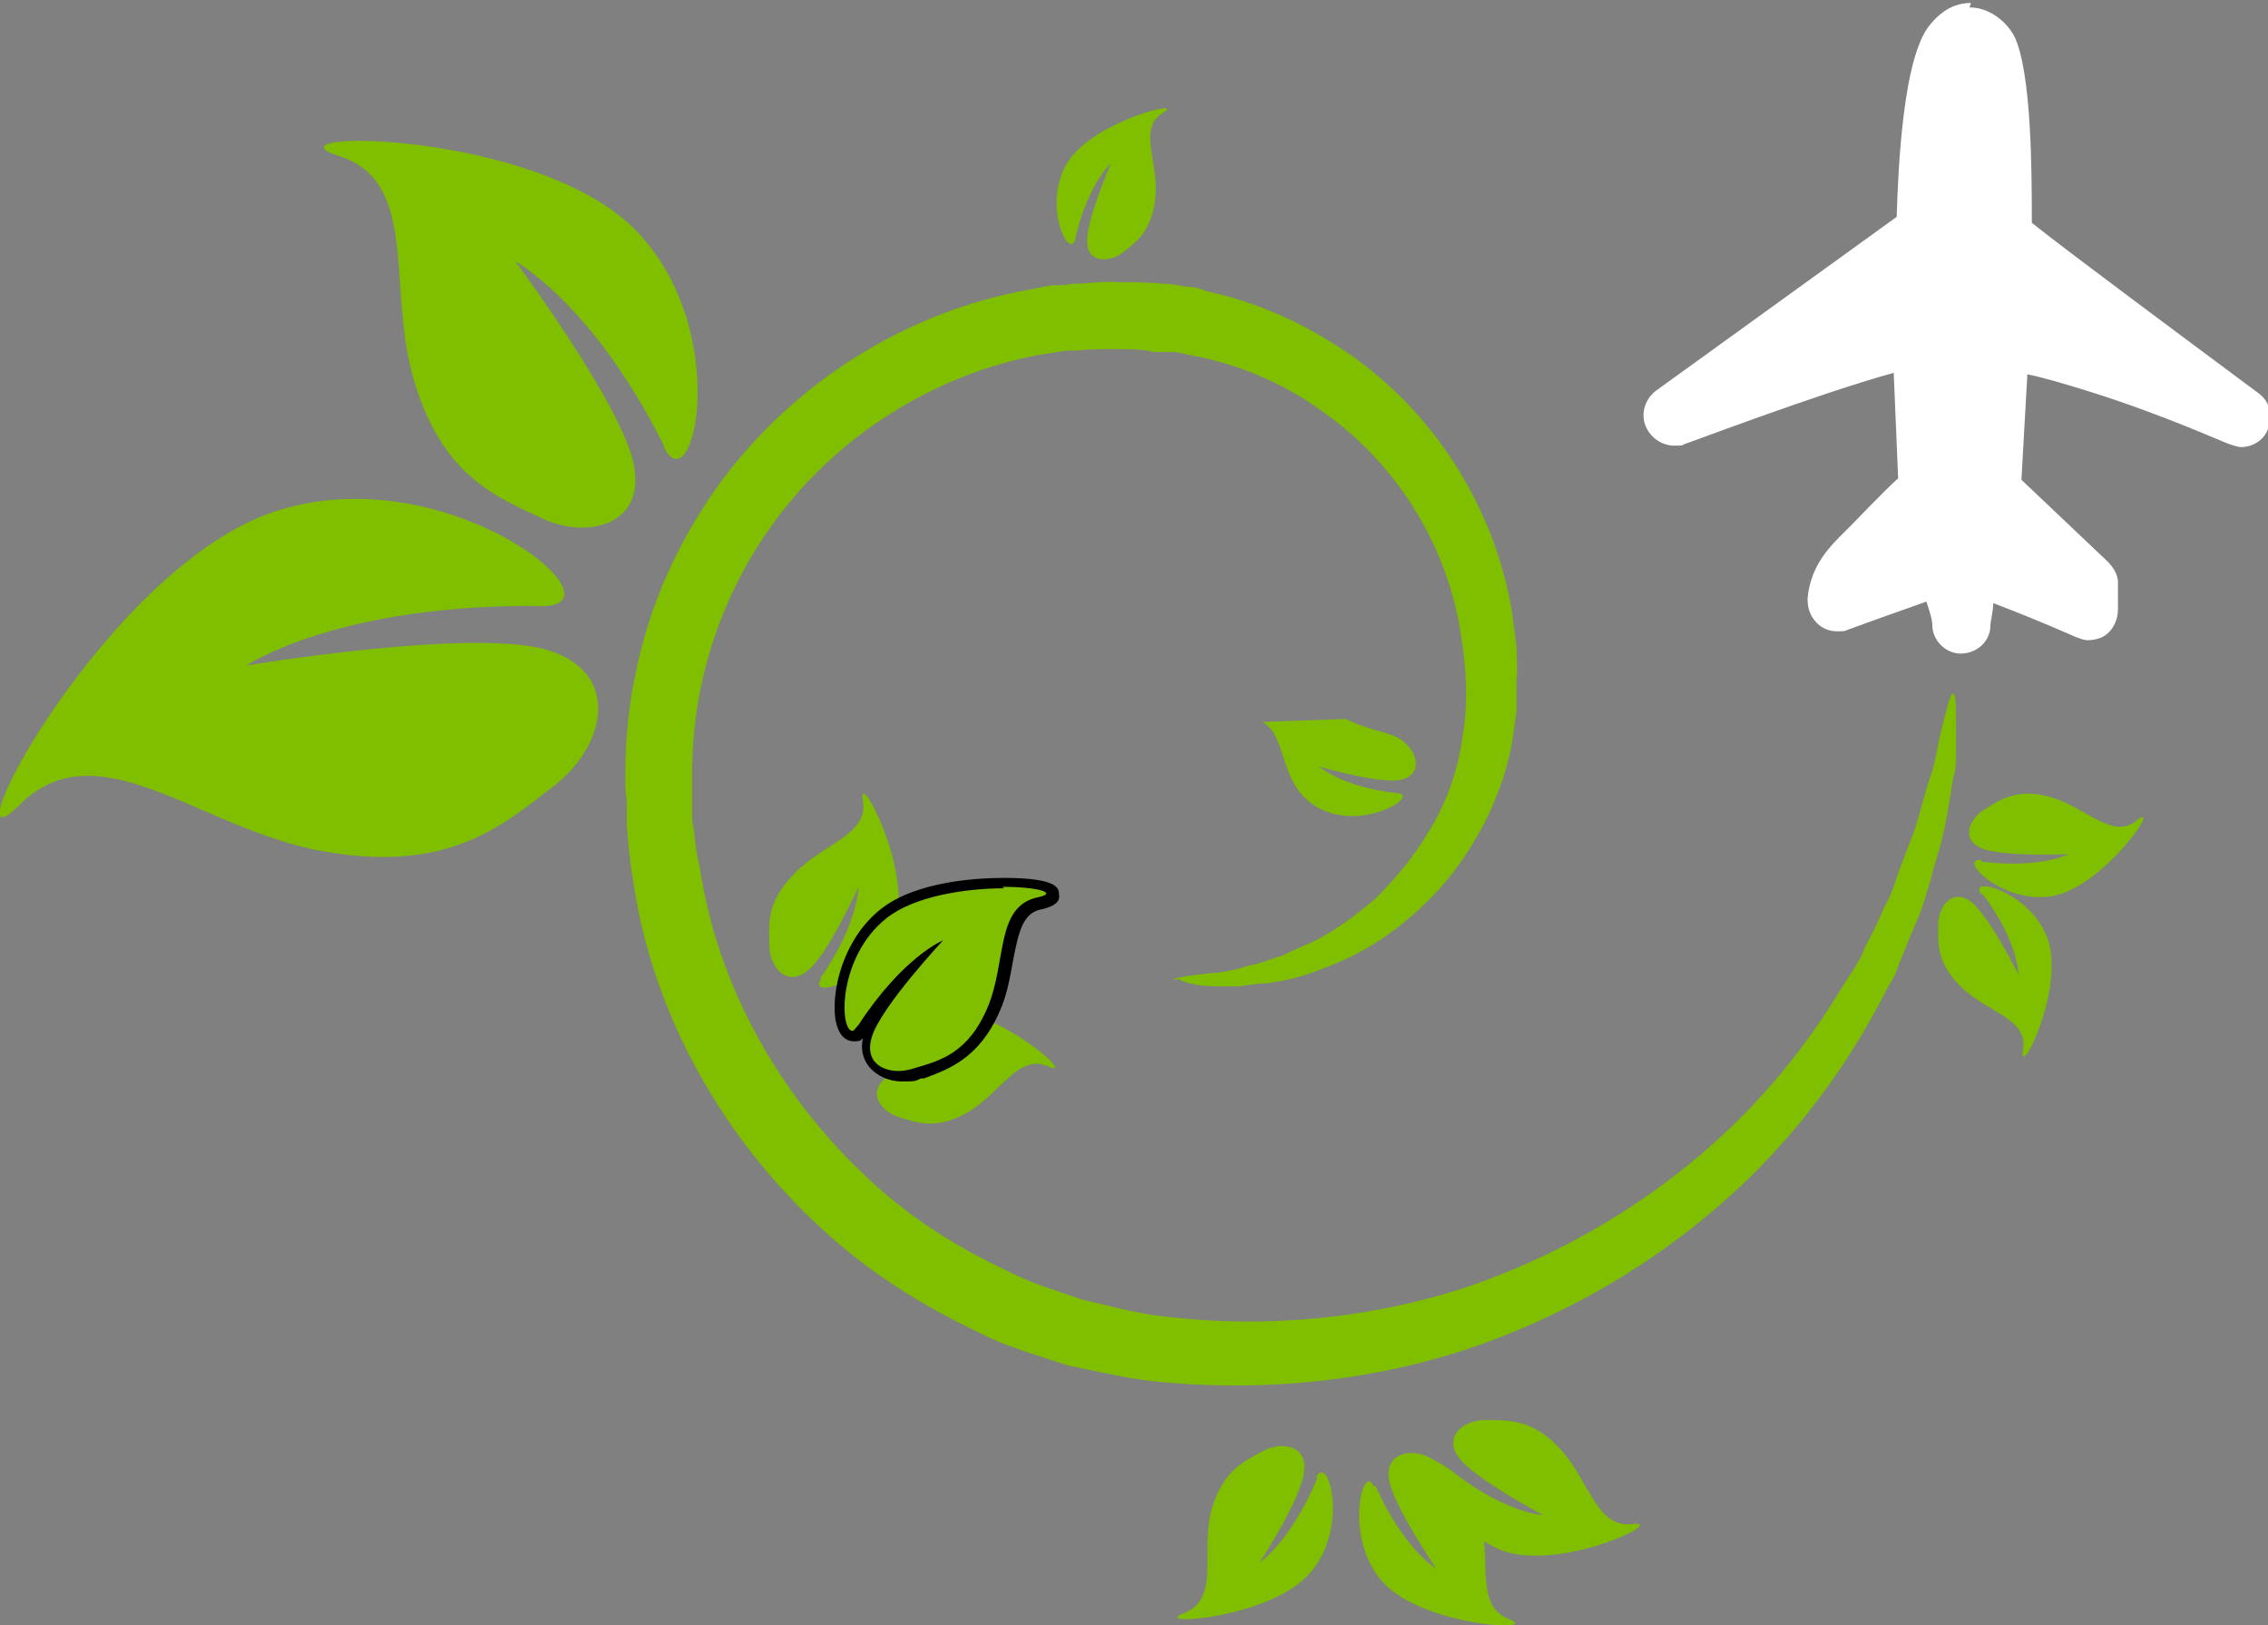
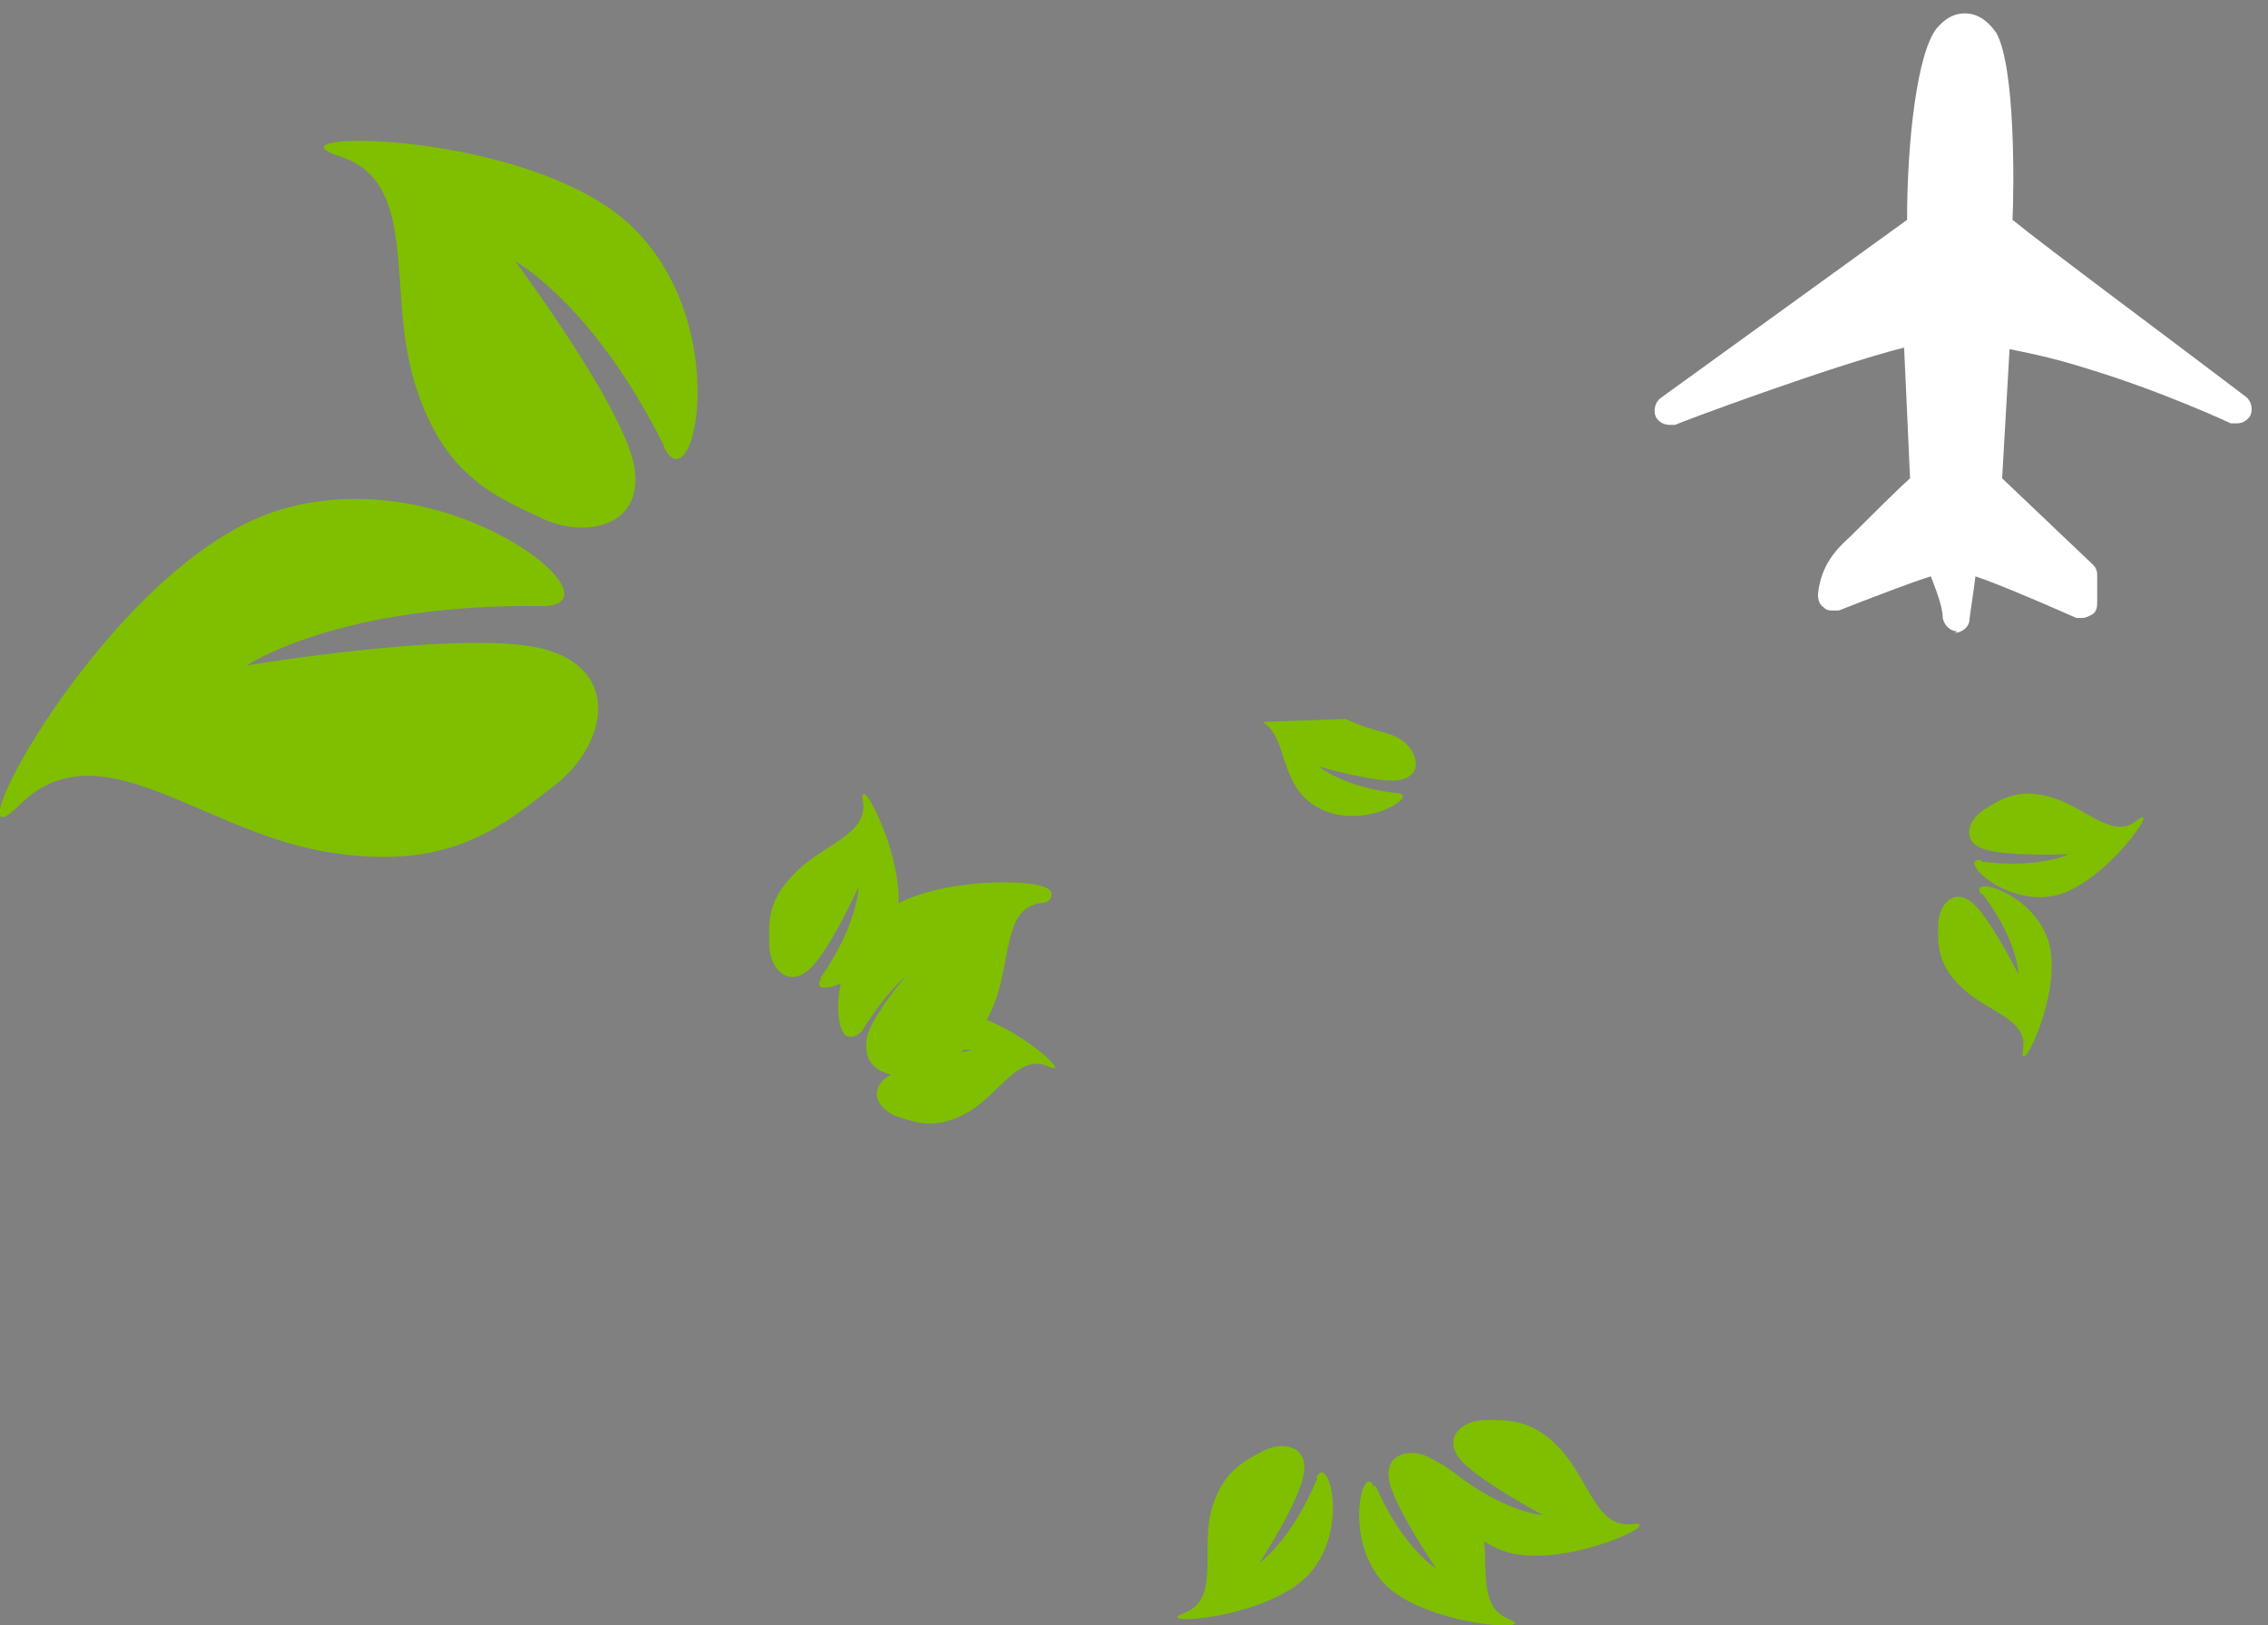
<svg xmlns="http://www.w3.org/2000/svg" id="Layer_2" viewBox="0 0 152.7 109.4">
  <rect x="0" y="0" width="152.7" height="109.4" fill="#808080" stroke="none" />
  <defs>
    <style>.cls-1{fill:#fff;}.cls-2{fill:#7fbf00;}</style>
  </defs>
  <g id="Landing">
    <g>
-       <path class="cls-2" d="m79,66c0-.2.9-.3,2.6-.5.4,0,.9-.1,1.4-.2.5-.1,1-.3,1.6-.4.6-.2,1.2-.4,1.8-.6.6-.3,1.3-.6,2-.9,1.4-.7,2.8-1.7,4.2-2.9,1.3-1.3,2.6-2.8,3.7-4.7,1.1-1.8,1.9-4,2.2-6.4.4-2.3.2-5-.3-7.6-1-5.2-4.1-10.6-9.3-14.2-2.5-1.8-5.5-3.1-8.8-3.7-.4-.1-.8-.2-1.2-.2h-1.2c-.8-.2-1.7-.2-2.6-.2-.9,0-1.7,0-2.6.1-.4,0-.9,0-1.3.1l-1.3.2c-6.9,1.3-13.7,5.4-18.1,11.7-2.2,3.1-3.8,6.8-4.6,10.6-.4,1.9-.6,3.9-.6,6,0,.5,0,1,0,1.5v1.5c.2,1,.2,2,.5,3.1,1.2,8.2,5.5,15.5,11.1,20.8,2.8,2.7,6.1,4.8,9.5,6.4,1.7.9,3.5,1.4,5.2,2,1.8.4,3.5.9,5.3,1.1,7.2.9,14.2.1,20.4-1.9,6.2-2.1,11.4-5.2,15.7-8.8,4.3-3.6,7.4-7.6,9.7-11.4.3-.5.6-.9.9-1.4.1-.2.3-.5.4-.7.1-.2.2-.5.3-.7.5-.9.9-1.8,1.3-2.7.5-.8.7-1.7,1-2.5.3-.8.6-1.6.9-2.3.5-1.5.8-2.9,1.2-4,.2-.6.3-1.1.4-1.6.1-.5.2-1,.3-1.4.4-1.6.6-2.5.8-2.5s.2.9.2,2.6c0,.4,0,.9,0,1.4,0,.5,0,1.1-.2,1.7-.2,1.2-.4,2.7-.8,4.3-.2.8-.5,1.6-.7,2.5-.3.9-.5,1.8-.9,2.7-.4.9-.8,1.9-1.2,2.9-.1.3-.2.5-.3.8-.1.2-.3.5-.4.7-.3.5-.5,1-.8,1.5-2.2,4.1-5.4,8.6-9.8,12.6-4.4,4-10,7.6-16.6,10-6.6,2.4-14.3,3.4-22.2,2.6-2-.2-4-.7-6-1.1-2-.7-4-1.2-5.9-2.2-3.8-1.8-7.5-4.1-10.7-7.1-6.4-5.9-11.3-14.2-12.6-23.5-.2-1.1-.3-2.3-.4-3.5v-1.7c-.1-.6-.1-1.2-.1-1.7,0-2.3.2-4.6.7-6.9.9-4.5,2.8-8.7,5.4-12.4,5.2-7.3,13.1-12,21.1-13.4l1.5-.3c.5,0,1,0,1.5-.1,1,0,2-.2,3-.1,1,0,2,0,3,.1.5,0,1,.1,1.5.2.5,0,1,.1,1.4.3,3.8.8,7.3,2.5,10.3,4.7,5.9,4.4,9.3,10.8,10.3,16.9.1.8.2,1.5.3,2.3,0,.7.1,1.5,0,2.2,0,.7,0,1.4,0,2.2-.1.7-.2,1.4-.3,2.1-.5,2.7-1.6,5.2-2.9,7.2-1.3,2.1-2.9,3.7-4.5,5-1.6,1.3-3.3,2.2-4.8,2.8-.8.3-1.5.6-2.3.8-.7.2-1.4.3-2,.4-.6,0-1.2.1-1.8.2-.5,0-1,0-1.5,0-1.7,0-2.6-.4-2.6-.5Z" />
      <g>
        <path class="cls-1" d="m131.8,42.5c-.5,0-.9-.4-1-.9,0-.8-.5-2-.8-2.8-1.3.4-3.9,1.4-6.2,2.3-.1,0-.2,0-.4,0-.2,0-.4,0-.6-.2-.3-.2-.4-.5-.4-.9.2-2,1.3-3.1,2.2-3.9l.3-.3c.7-.7,2.8-2.8,3.7-3.6l-.4-8.8c-4.8,1.2-15.3,5.1-15.4,5.2-.1,0-.2,0-.4,0-.4,0-.7-.2-.9-.5-.2-.4-.1-1,.3-1.3l16.6-12c0-5.4.7-11.3,2-12.9.6-.7,1.2-1,1.9-1,1.3,0,2,1.2,2.1,1.3,1.3,2.3,1.2,10.4,1.1,12.6,2.2,1.8,11.1,8.4,15.7,11.9.4.3.5.9.3,1.3-.2.3-.5.5-.9.5s-.3,0-.4,0c0,0-4.5-2.1-9.4-3.6-2.8-.9-4.6-1.2-5.5-1.4l-.5,8.7,6.1,5.8c.2.2.3.4.3.7v1.8c0,.3,0,.7-.4.9-.2.1-.4.2-.6.2s-.3,0-.4,0c-3.4-1.5-5.6-2.4-6.8-2.8-.1.9-.3,2.1-.4,2.9,0,.5-.5.9-1,.9s0,0,0,0Z" />
-         <path class="cls-1" d="m132.4,2c.7,0,1.2.8,1.2.8,1.3,2.4,1,12.6,1,12.6,1.6,1.5,16.2,12.2,16.2,12.2,0,0-4.5-2.1-9.5-3.6-4.8-1.5-6.6-1.5-6.8-1.5h0l-.6,10.2c.8.7,6.5,6.1,6.5,6.1v1.8c-5.5-2.5-7.9-3.1-7.9-3.1-.2.7-.6,4.1-.6,4.1,0-1.6-1.3-4-1.3-4-.6.1-7.1,2.6-7.1,2.6.1-1.8,1.3-2.7,2.2-3.5.9-.8,4-3.9,4-3.9l-.4-10.4c-4.2.7-16.7,5.5-16.7,5.5l17.1-12.3c0-6.7.9-11.7,1.8-12.7.4-.5.8-.7,1.2-.7m0-2c-.7,0-1.7.2-2.7,1.4-1.9,2.1-2.2,9.9-2.3,13l-16.2,11.7c-.8.6-1.1,1.7-.6,2.6.4.7,1.1,1.1,1.8,1.1s.5,0,.7-.1c.1,0,9-3.4,14.1-4.8l.3,7.1c-1,.9-2.7,2.7-3.3,3.3,0,0-.2.2-.3.3-.9.9-2.3,2.2-2.5,4.5,0,.7.2,1.3.8,1.8.4.3.8.4,1.2.4s.5,0,.7-.1c1.9-.7,3.9-1.4,5.3-1.9.2.6.4,1.2.4,1.6,0,1,.9,1.9,1.9,1.9,0,0,0,0,0,0,1,0,1.9-.7,2-1.7,0-.5.2-1.1.2-1.7,1.3.5,3.1,1.2,5.6,2.3.3.1.5.2.8.2s.8-.1,1.1-.3c.6-.4.9-1.1.9-1.8v-1.8c0-.5-.3-1-.7-1.4l-5.8-5.5.4-7.1c1,.2,2.4.6,4.3,1.2,4.8,1.5,9.2,3.5,9.3,3.5.3.1.6.2.8.2.7,0,1.4-.4,1.7-1,.5-.9.3-2-.5-2.6-5.1-3.8-12.8-9.5-15.3-11.5,0-3.3,0-10.2-1.2-12.6-.5-.9-1.6-1.9-3-1.9h0Z" />
      </g>
      <path class="cls-2" d="m44.7,30c-4.8-9.6-10-12.4-10-12.4,0,0,7.3,9.8,8,13.8.7,4-3.2,4.9-6.2,3.5-3.2-1.5-6.7-2.9-8.6-9.2-1.9-6.3.4-13.5-5.1-15.2-5.5-1.8,13.2-1.8,19.9,4.9,6.7,6.7,4,18.7,2,14.7Z" />
      <path class="cls-2" d="m85,48.6c1.8,1,1,4.5,4,5.9,3,1.4,6.6-1,5.1-1.1-3.7-.4-5.3-1.8-5.3-1.8,0,0,4.1,1.2,5.5.9,1.4-.3,1.2-1.6.4-2.4-.9-.9-2-.7-4.1-1.7" />
-       <path class="cls-2" d="m72.4,16c.9-3.7,2.4-5,2.4-5,0,0-1.7,3.9-1.6,5.3,0,1.4,1.5,1.4,2.4.7s2-1.5,2.2-3.8-1.2-4.6.5-5.6c1.7-1-4.6.5-6.4,3.3s.1,6.7.5,5.2Z" />
      <path class="cls-2" d="m59.4,71.7c3.8-1.5,6-1,6-1,0,0-4.6.9-5.8,1.9-1.2,1-.3,2.2.9,2.6,1.3.4,2.6.9,4.8-.4,2.1-1.3,3.3-3.9,5.3-3,2,.9-3.3-3.9-6.9-3.7-3.6.2-5.9,4.3-4.3,3.7Z" />
      <path class="cls-2" d="m55.2,65.9c2.6-3.7,2.6-6.2,2.6-6.2,0,0-2.1,4.7-3.5,5.7-1.3,1-2.4-.2-2.5-1.6,0-1.5-.3-3,1.7-5,1.9-2,5-2.6,4.6-4.9s3.3,4.5,2.2,8.3c-1.1,3.8-6.1,5.2-5,3.7Z" />
      <g>
        <path class="cls-2" d="m60.6,72.4c-.8,0-1.5-.3-1.9-.8-.3-.3-.5-1-.3-1.9.3-1,1.5-2.7,2.6-4-.9.8-1.9,2-2.9,3.6-.2.3-.5.5-.8.5h0c-.2,0-.5,0-.7-.7-.5-1.5,0-5.4,2.8-7.6,2.4-1.9,6.8-2.1,8.1-2.1,3.2,0,3.3.6,3.3.8,0,.5-.5.6-.8.6-1.6.3-1.9,1.7-2.3,3.8-.2,1-.4,2.2-.9,3.3-1.3,3.1-3.2,3.7-4.9,4.3h-.2c-.4.2-.8.3-1.2.3Z" />
-         <path d="m67.5,59.7c2.3,0,3.8.4,2.4.7-2.9.6-2.1,4.3-3.4,7.4-1.3,3.1-3.2,3.6-4.9,4.1-.3.1-.7.2-1.1.2-1.2,0-2.3-.7-1.8-2.3.6-2,4.8-6.5,4.8-6.5,0,0-2.7,1.1-5.7,5.7-.2.2-.3.4-.4.4-.9,0-1-5,2.3-7.6,1.9-1.5,5.4-2,7.9-2m0-.7c-1.7,0-5.9.2-8.3,2.1-2.9,2.3-3.5,6.5-2.9,8,.3.8.8.9,1.1.9s.4,0,.6-.2c-.2.9.1,1.5.4,1.9.5.6,1.3,1,2.2,1s.9,0,1.3-.2h.2c1.6-.6,3.7-1.3,5.1-4.5.5-1.1.7-2.3.9-3.4.4-2.1.7-3.3,2-3.5.8-.2,1.2-.5,1.1-1,0-.4-.1-1.1-3.7-1.1h0Z" />
      </g>
      <path class="cls-2" d="m36.6,40.8c-13.8-.2-20,4-20,4,0,0,15.5-2.6,20.4-1,4.9,1.6,3.7,6.5.3,9.1-3.6,2.8-7.2,5.9-15.6,4.4-8.3-1.5-15.1-8.4-20.4-3.1-5.2,5.2,5.8-16.1,17.3-19.8,11.5-3.7,23.7,6.4,17.9,6.4Z" />
      <path class="cls-2" d="m92.6,100c1.9,4.3,4.1,5.6,4.1,5.6,0,0-3-4.4-3.2-6.1-.2-1.7,1.5-2,2.7-1.4,1.3.7,2.8,1.4,3.5,4.2s-.4,5.8,1.9,6.7-5.8.5-8.5-2.5-1.3-8.2-.6-6.4Z" />
      <path class="cls-2" d="m97.7,99c3.7,2.9,6.2,3,6.2,3,0,0-4.7-2.5-5.7-3.9-1-1.4.3-2.5,1.8-2.5,1.5,0,3.2-.1,5.1,2,1.9,2.1,2.4,5.3,4.8,5,2.5-.3-4.8,3.2-8.7,1.8-3.9-1.4-5-6.6-3.5-5.4Z" />
      <path class="cls-2" d="m88.7,99.5c-1.8,4.3-3.9,5.7-3.9,5.7,0,0,2.9-4.4,3-6.2.2-1.7-1.5-2-2.8-1.3-1.3.7-2.8,1.4-3.5,4.2-.6,2.8.6,5.8-1.8,6.7s5.8.4,8.5-2.7c2.7-3.1,1.2-8.2.4-6.4Z" />
      <path class="cls-2" d="m133.4,58c3.9.5,5.9-.5,5.9-.5,0,0-4.5.2-5.9-.4-1.4-.6-.8-2,.2-2.6,1.1-.7,2.3-1.5,4.6-.8,2.3.7,4.1,2.9,5.7,1.5,1.7-1.3-2.2,4.4-5.6,5.1-3.4.7-6.6-2.6-4.9-2.4Z" />
      <path class="cls-2" d="m133.5,60.2c2.4,3.2,2.4,5.4,2.4,5.4,0,0-2-4-3.2-4.9-1.2-.9-2.1.2-2.2,1.4,0,1.3-.2,2.7,1.6,4.4s4.5,2.1,4.1,4.2c-.3,2.1,2.8-4,1.7-7.4-1.1-3.3-5.5-4.4-4.5-3.1Z" />
    </g>
  </g>
</svg>